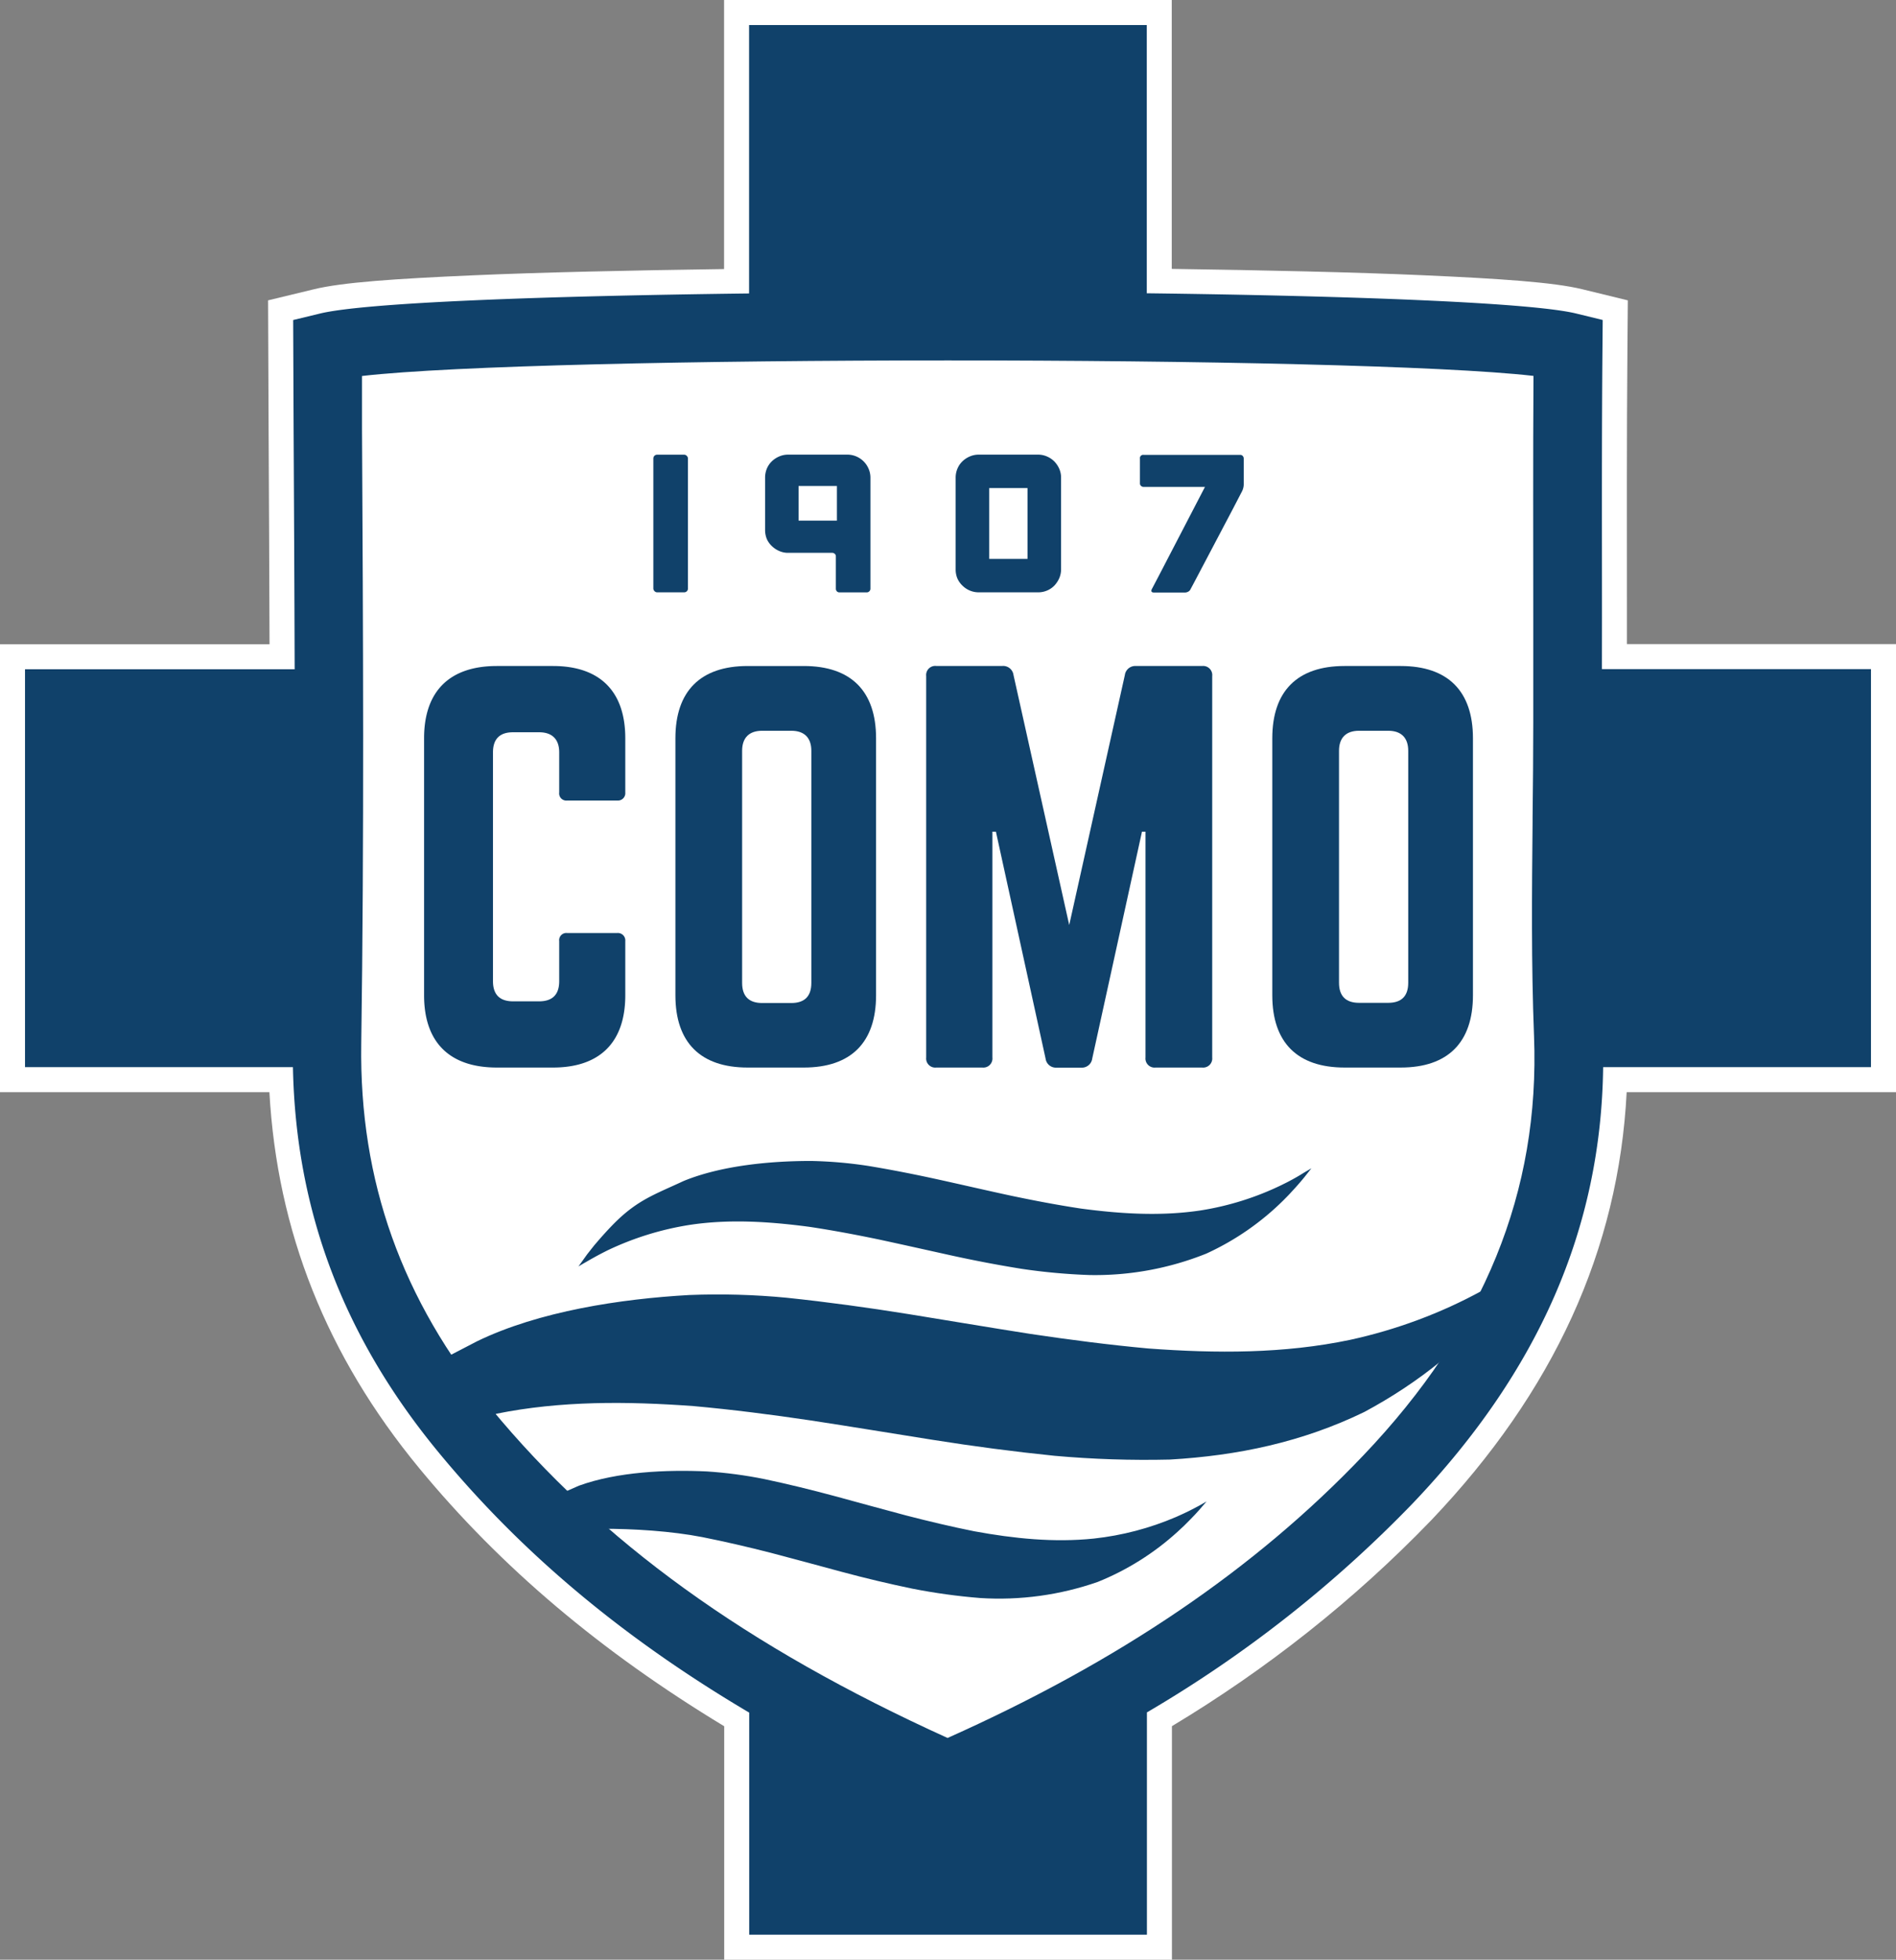
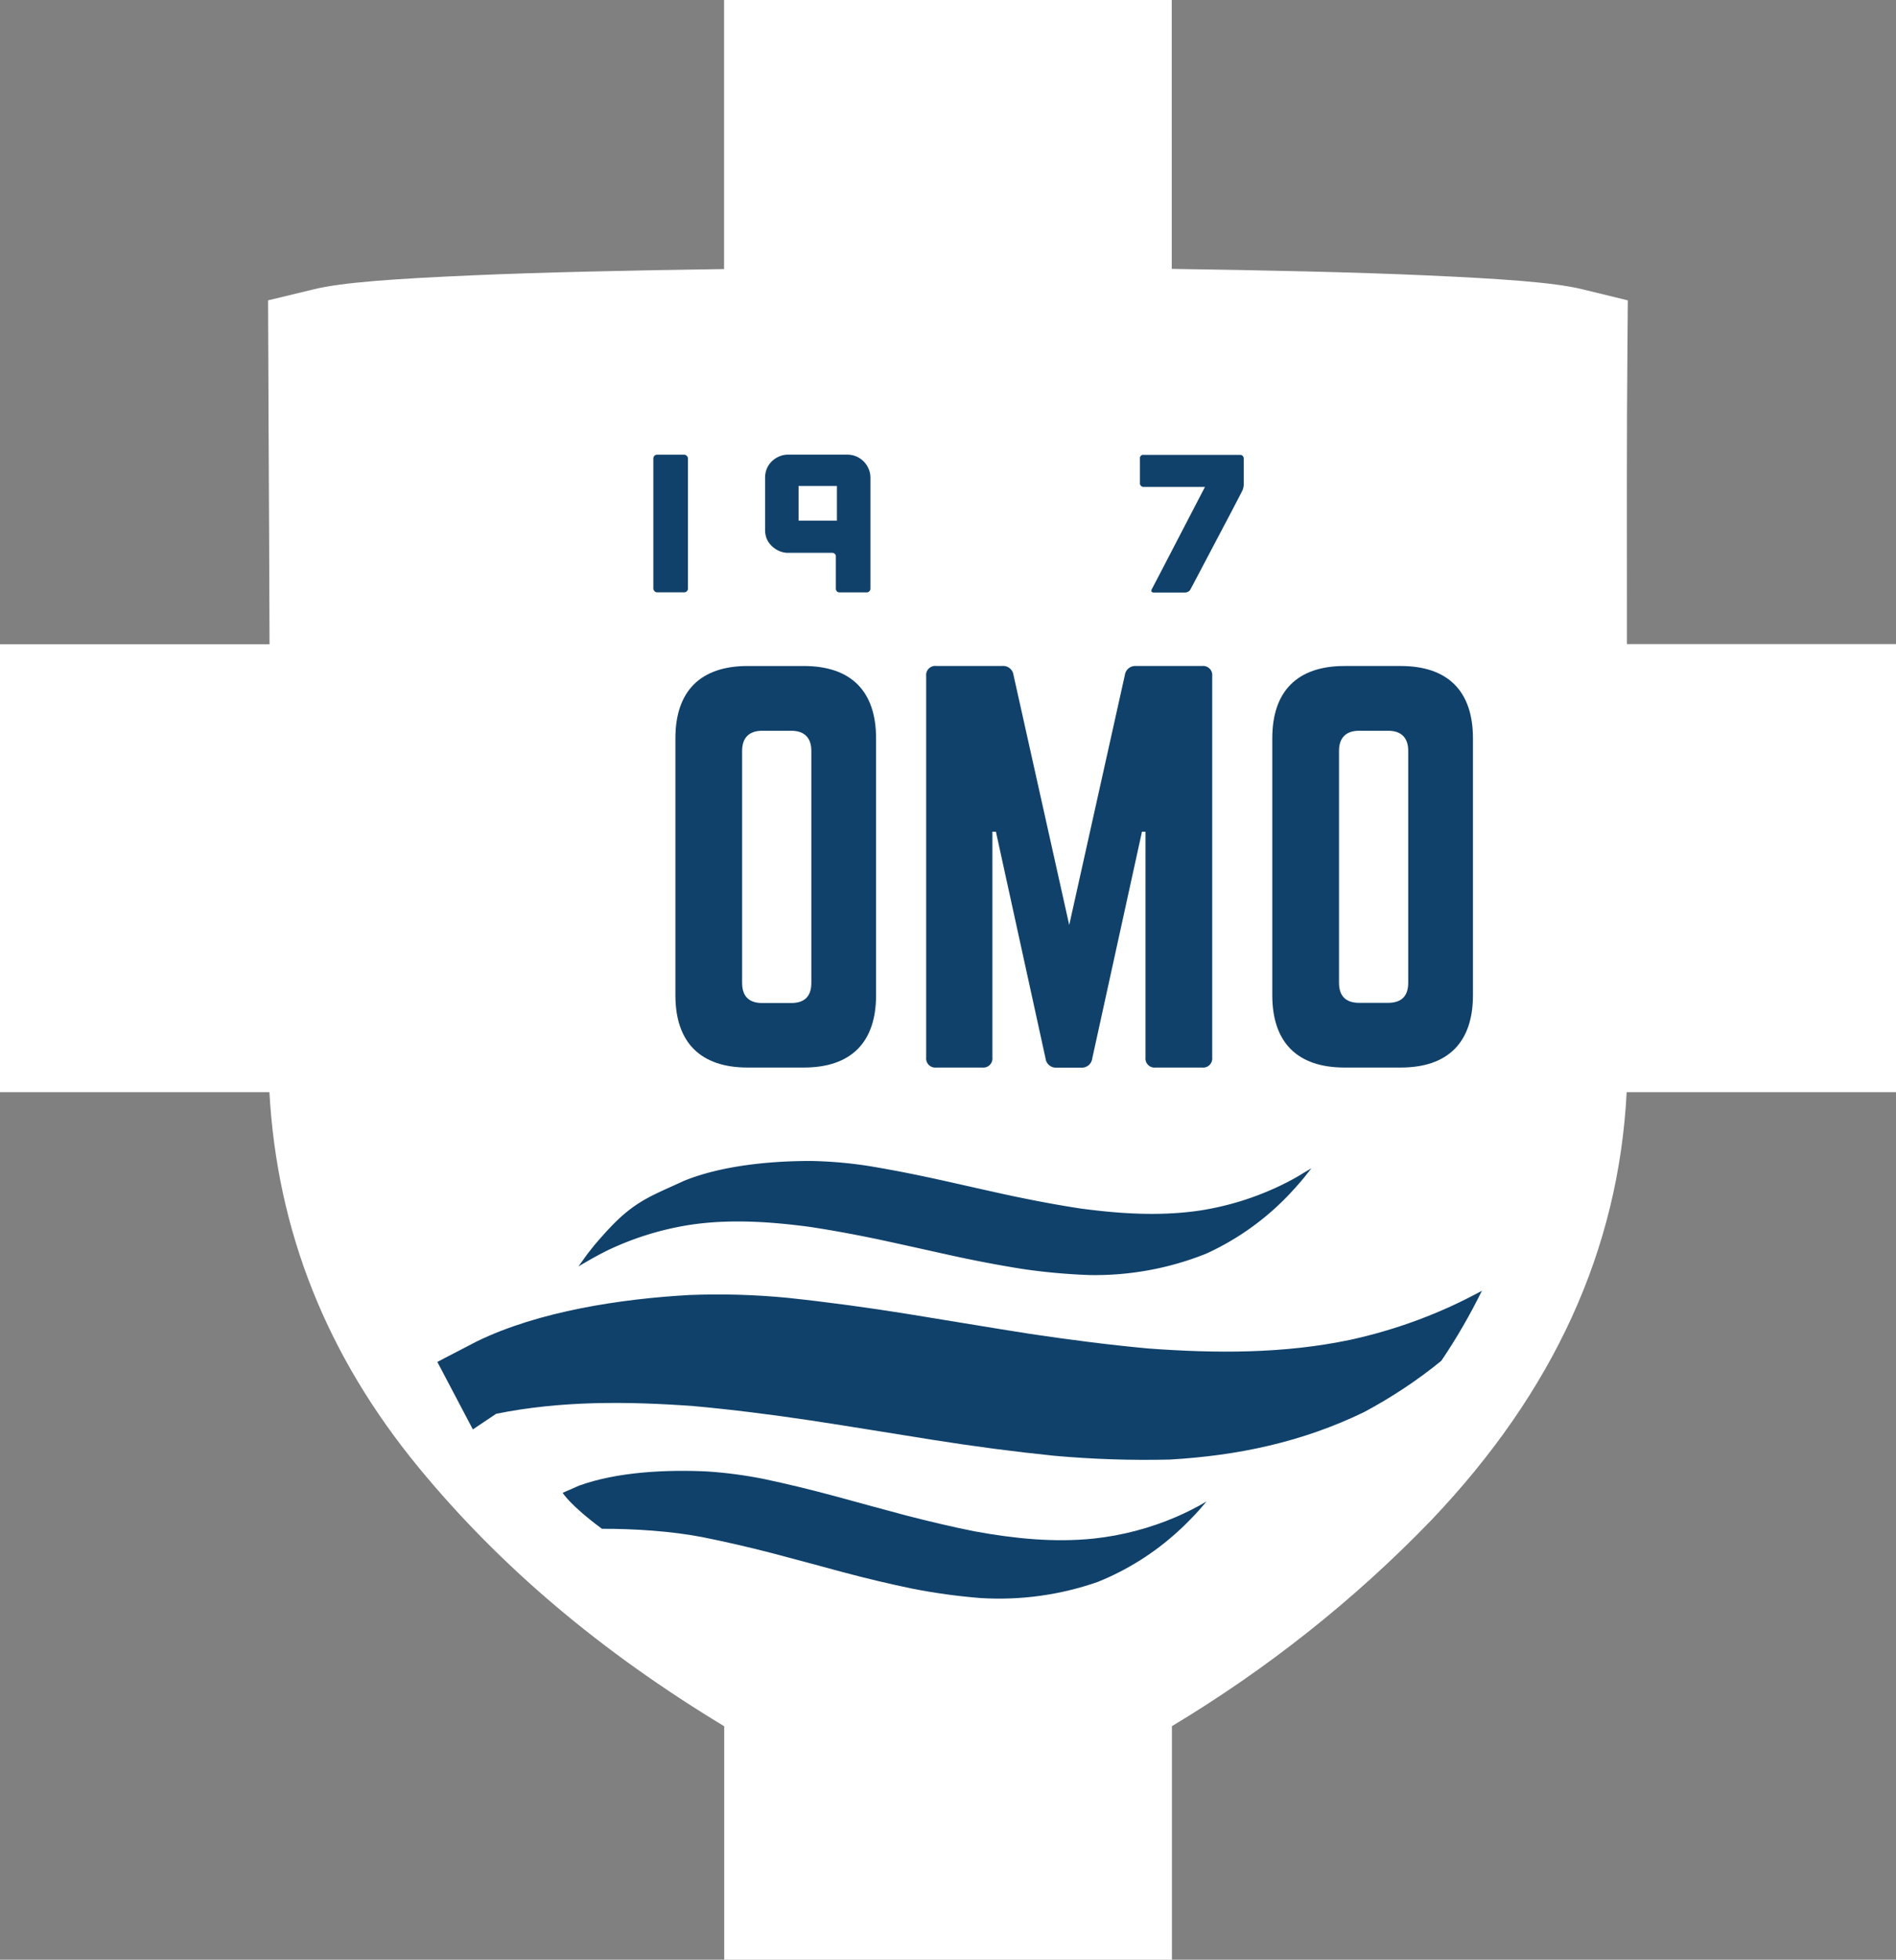
<svg xmlns="http://www.w3.org/2000/svg" xmlns:ns1="http://sodipodi.sourceforge.net/DTD/sodipodi-0.dtd" xmlns:ns2="http://www.inkscape.org/namespaces/inkscape" viewBox="0 0 484.002 500" version="1.1" id="svg39" ns1:docname="Logo Côme 1907 - .svg" width="484.002" height="500" ns2:version="1.2 (dc2aeda, 2022-05-15)">
  <rect x="0" y="0" width="484.002" height="500" fill="#808080" stroke="none" />
  <defs id="defs11">
    <style id="style9">.cls-1,.cls-3{fill:#10416a;}.cls-1{stroke:#fff;stroke-miterlimit:10;stroke-width:11px;}.cls-2{fill:#fff;}</style>
  </defs>
  <path id="path687" style="color:#000000;fill:#ffffff;stroke:none;stroke-width:12.769px;stroke-miterlimit:10;-inkscape-stroke:none" d="m 184.835,0 v 68.647 c -23.862,0.338 -46.611,0.826 -64.332,1.607 -19.459,0.858 -33.136,1.761 -40.477,3.575 l -11.595,2.802 0.138,33.061 v 0.002 c 0.094,18.029 0.178,36.325 0.238,54.676 H 0 v 114.284 h 68.772 c 1.974,35.425 14.574,67.238 38.228,95.917 20.894,25.339 46.43,46.851 77.872,65.861 v 59.567 h 114.293 v -59.589 c 24.224,-14.552 46.499,-32.135 66.13,-52.477 l 0.014,-0.014 0.014,-0.014 c 31.314,-32.843 47.877,-69.081 49.924,-109.251 h 68.756 v -114.329 h -68.686 v -6.906 c 0,-22.535 -0.082,-45.779 0.127,-68.756 v -0.002 l 0.1,-12.025 -11.669,-2.848 c -7.301,-1.778 -20.975,-2.689 -40.427,-3.555 -17.716,-0.788 -40.464,-1.285 -64.328,-1.63 V 0 Z" />
-   <path style="fill:#10416a;fill-opacity:1;stroke-width:1.161" d="m 408.944,157.419 c 0,-22.52 -0.081,-45.783 0.128,-68.813 l 0.058,-6.965 -6.756,-1.648 c -11.434,-2.786 -56.555,-4.504 -109.628,-5.166 V 6.385 H 191.221 V 74.873 c -53.073,0.65 -98.205,2.322 -109.663,5.154 l -6.721,1.625 0.116,28.011 c 0.104,20.14 0.209,40.559 0.267,61.094 H 6.384 v 101.514 h 68.395 c 0.72,36.635 12.885,68.825 37.146,98.24 21.115,25.608 46.909,47.28 79.33,66.445 v 56.66 h 101.525 v -56.718 a 316.544,316.544 0 0 0 67.919,-53.398 c 32.097,-33.664 48.035,-70.113 48.545,-111.23 h 68.372 V 170.711 h -68.686 z" id="path17" />
  <path class="cls-2" d="M 92.412,95.931 V 109.524 c 0.279,51.401 0.557,104.555 -0.197,156.954 -0.488,34.825 10.343,65.18 33.13,92.865 28.034,33.989 65.134,60.769 116.546,84.078 43.67,-19.49 78.495,-43.078 106.11,-72.064 30.855,-32.352 45.121,-67.327 43.6,-107.016 v 0 c -0.72,-18.387 -0.546,-36.763 -0.371,-54.558 v -1.161 c 0.093,-8.126 0.174,-16.182 0.174,-24.238 v -26.954 c 0,-20.117 -0.081,-40.849 0.058,-61.523 -46.166,-5.27 -252.896,-5.282 -299.05,0.023 z" id="path15" style="stroke-width:1.161" />
  <g id="g624" transform="matrix(1.161,0,0,1.161,-714.976,4.237)">
-     <path class="cls-3" d="m 753.313,215.07 v -11.91 a 1.63,1.63 0 0 0 -1.77,-1.77 h -11 a 1.58,1.58 0 0 0 -1.76,1.77 v 8.82 c 0,3 -1.55,4.42 -4.42,4.42 h -5.73 c -2.87,0 -4.41,-1.44 -4.41,-4.42 v -50.3 c 0,-2.87 1.43,-4.41 4.41,-4.41 h 5.73 c 2.87,0 4.42,1.54 4.42,4.41 v 8.83 a 1.57,1.57 0 0 0 1.76,1.76 h 11 a 1.62,1.62 0 0 0 1.77,-1.76 v -11.92 c 0,-10.36 -5.63,-15.88 -15.89,-15.88 h -12.35 c -10.37,0 -16,5.52 -16,15.88 v 56.48 c 0,10.37 5.63,15.88 16,15.88 h 12.35 c 10.26,0 15.89,-5.51 15.89,-15.88 z" id="path19" />
    <path class="cls-3" d="m 764.333,215.07 c 0,10.37 5.51,15.88 15.88,15.88 h 12.35 c 10.38,0 15.89,-5.51 15.89,-15.88 v -56.48 c 0,-10.36 -5.51,-15.88 -15.89,-15.88 h -12.35 c -10.37,0 -15.88,5.52 -15.88,15.88 z m 14.67,-53.72 c 0,-2.87 1.54,-4.41 4.41,-4.41 h 6.4 c 2.87,0 4.41,1.54 4.41,4.41 v 51 c 0,3 -1.54,4.42 -4.41,4.42 h -6.4 c -2.87,0 -4.41,-1.44 -4.41,-4.42 z" id="path21" />
    <path class="cls-3" d="m 821.683,230.95 h 10.15 a 2,2 0 0 0 2.2,-2.2 v -49.64 h 0.77 l 10.92,49.86 a 2.29,2.29 0 0 0 2.43,2 h 5.4 a 2.29,2.29 0 0 0 2.43,-2 l 10.94,-49.86 h 0.77 v 49.64 a 2,2 0 0 0 2.21,2.2 h 10.26 a 2,2 0 0 0 2.2,-2.2 v -83.83 a 2,2 0 0 0 -2.2,-2.21 h -14.58 a 2.3,2.3 0 0 0 -2.43,2 l -12.23,54.92 -12.25,-54.93 a 2.29,2.29 0 0 0 -2.42,-2 h -14.57 a 2,2 0 0 0 -2.21,2.21 v 83.84 a 2,2 0 0 0 2.21,2.2 z" id="path23" />
    <path class="cls-3" d="m 923.803,142.71 h -12.35 c -10.37,0 -15.88,5.52 -15.88,15.88 v 56.48 c 0,10.37 5.51,15.88 15.88,15.88 h 12.35 c 10.38,0 15.89,-5.51 15.89,-15.88 v -56.48 c 0,-10.36 -5.51,-15.88 -15.89,-15.88 z m 1.66,69.6 c 0,3 -1.54,4.42 -4.41,4.42 h -6.4 c -2.87,0 -4.41,-1.44 -4.41,-4.42 v -50.96 c 0,-2.87 1.54,-4.41 4.41,-4.41 h 6.4 c 2.87,0 4.41,1.54 4.41,4.41 z" id="path25" />
  </g>
  <g id="g618" transform="matrix(1.161,0,0,1.161,-714.976,4.237)">
    <rect class="cls-3" x="759.483" y="96.27" width="7.61" height="30.25" rx="0.82" id="rect27" />
    <path class="cls-3" d="m 785.533,116.35 a 5.34,5.34 0 0 0 1.62,1.08 4.73,4.73 0 0 0 2,0.41 h 9.64 a 0.81,0.81 0 0 1 0.58,0.22 0.71,0.71 0 0 1 0.24,0.56 v 7.09 a 0.84,0.84 0 0 0 0.21,0.58 0.75,0.75 0 0 0 0.57,0.24 h 6 a 0.77,0.77 0 0 0 0.58,-0.24 0.78,0.78 0 0 0 0.24,-0.58 v -24.36 a 4.85,4.85 0 0 0 -0.41,-2 5.09,5.09 0 0 0 -2.67,-2.68 4.93,4.93 0 0 0 -2,-0.41 h -13 a 4.9,4.9 0 0 0 -2,0.41 5.34,5.34 0 0 0 -1.62,1.08 4.81,4.81 0 0 0 -1.08,1.6 5.18,5.18 0 0 0 -0.38,2 v 11.45 a 5.2,5.2 0 0 0 0.38,2 4.81,4.81 0 0 0 1.1,1.55 z m 5.88,-13.2 h 8.43 v 7.61 h -8.43 z" id="path29" />
-     <path class="cls-3" d="m 827.453,125.05 a 5.07,5.07 0 0 0 3.59,1.47 h 13 a 5,5 0 0 0 2,-0.39 4.81,4.81 0 0 0 1.6,-1.08 5.73,5.73 0 0 0 1.08,-1.62 4.9,4.9 0 0 0 0.41,-2 v -20.08 a 4.85,4.85 0 0 0 -0.41,-2 5.5,5.5 0 0 0 -1.08,-1.6 5.13,5.13 0 0 0 -1.6,-1.08 4.86,4.86 0 0 0 -2,-0.41 h -13 a 4.86,4.86 0 0 0 -2,0.41 5.34,5.34 0 0 0 -1.62,1.08 4.81,4.81 0 0 0 -1.08,1.6 5,5 0 0 0 -0.39,2 v 20.14 a 5.05,5.05 0 0 0 0.39,2 5,5 0 0 0 1.11,1.56 z m 5.88,-21.44 h 8.42 v 15.56 h -8.42 z" id="path31" />
    <path class="cls-3" d="m 867.293,103.35 h 13.48 l -10.24,19.71 -1.47,2.8 c -0.2,0.47 0,0.7 0.48,0.7 h 6.87 a 1.4,1.4 0 0 0 0.69,-0.2 1.05,1.05 0 0 0 0.48,-0.5 l 0.69,-1.29 8.55,-16.22 2.08,-4 a 3.7,3.7 0 0 0 0.28,-0.74 3.32,3.32 0 0 0 0.11,-0.78 v -5.7 a 0.83,0.83 0 0 0 -0.22,-0.58 0.71,0.71 0 0 0 -0.56,-0.24 h -21.22 a 0.72,0.72 0 0 0 -0.82,0.82 v 5.44 a 0.71,0.71 0 0 0 0.24,0.56 0.79,0.79 0 0 0 0.58,0.22 z" id="path33" />
  </g>
  <g id="g877" transform="matrix(1.161,0,0,1.161,-714.976,4.237)">
    <g id="g890">
      <path d="m 900.453,255.29 c -0.4,0.23 -0.84,0.46 -1.31,0.71 -0.47,0.25 -1,0.5 -1.49,0.75 a 63.43,63.43 0 0 1 -17.84,5.6 c -8.73,1.31 -17.55,0.76 -26.33,-0.41 -5.09,-0.77 -10.14,-1.73 -15.19,-2.79 -5.27,-1.13 -10.52,-2.35 -15.78,-3.51 -5.26,-1.16 -10.45,-2.19 -15.71,-3.06 a 94.76,94.76 0 0 0 -12.68,-1.1 c -8.9,0 -19.69,1 -28,4.41 -6.26,2.92 -10,4.1 -15.08,9.13 -1,1 -1.86,1.93 -2.62,2.78 -0.38,0.42 -0.73,0.82 -1.05,1.19 l -0.86,1 c -1,1.26 -1.18,1.5 -1.58,2 l -1.92,2.68 c 0,0 0.59,-0.37 1.7,-1 l 0.93,-0.54 1.13,-0.63 c 0.81,-0.44 1.74,-0.93 2.8,-1.45 a 65.54,65.54 0 0 1 17.84,-5.51 c 8.71,-1.33 17.57,-0.75 26.33,0.41 5.09,0.76 10.14,1.71 15.2,2.76 5.26,1.13 10.51,2.31 15.76,3.47 5.25,1.16 10.45,2.15 15.71,3 a 132.7,132.7 0 0 0 15,1.37 65.73,65.73 0 0 0 25.65,-4.71 58.81,58.81 0 0 0 17,-11.76 c 0.49,-0.5 1,-1 1.39,-1.43 l 1.23,-1.34 c 0.76,-0.84 1.4,-1.6 1.91,-2.22 l 1.58,-2 -1.7,1 c -0.55,0.35 -1.21,0.75 -2.02,1.2 z" id="path35" style="fill:#10416a;fill-opacity:1" />
      <path style="fill:#10416a;fill-opacity:1" d="m 748.181,332.313 c 6.907,-0.026 15.283,0.51 22.063,1.827 5,1 10.049,2.169 15.049,3.449 5.2,1.36 10.39,2.78 15.59,4.18 5.2,1.4 10.341,2.621 15.551,3.701 4.933,0.969 9.918,1.657 14.93,2.059 8.76,0.555 17.542,-0.648 25.83,-3.539 6.45,-2.597 12.385,-6.322 17.529,-11 0.51,-0.47 1.001,-0.919 1.461,-1.359 0.46,-0.44 0.879,-0.881 1.279,-1.281 0.8,-0.8 1.47,-1.529 2,-2.129 l 1.66,-1.92 c 0,0 -0.61,0.35 -1.75,1 -0.57,0.31 -1.27,0.67 -2.1,1.09 l -1.34,0.639 c -0.48,0.233 -0.991,0.465 -1.531,0.691 -5.754,2.468 -11.844,4.066 -18.068,4.74 -8.78,0.91 -17.571,-0.002 -26.291,-1.602 -5,-1 -10,-2.189 -15,-3.479 -5.21,-1.37 -10.4,-2.83 -15.6,-4.23 -5.2,-1.4 -10.341,-2.66 -15.551,-3.76 -4.164,-0.842 -8.38,-1.403 -12.619,-1.68 -8.89,-0.42 -19.72,0.069 -28.15,3.129 l -3.577,1.57 c 0,0 1.536,2.655 8.636,7.903 z" id="path872" ns1:nodetypes="cccsccccsscccccccccsccccc" />
      <path style="fill:#10416a;fill-opacity:1" d="m 724.924,307.041 c 14.2,-2.88 28.789,-2.751 43.299,-1.701 8.63,0.78 17.24,1.88 25.84,3.16 9,1.37 17.921,2.85 26.881,4.27 8.96,1.42 17.8,2.59 26.73,3.5 8.44,0.756 16.917,1.033 25.389,0.83 15,-0.87 29.111,-3.849 42.711,-10.439 5.975,-3.201 11.724,-6.976 16.968,-11.271 3.404,-5.041 6.359,-10.17 8.918,-15.383 -9.06,4.957 -18.884,8.589 -28.975,10.785 -14.57,3.06 -29.461,2.998 -44.371,1.898 -8.63,-0.79 -17.24,-1.909 -25.85,-3.189 -9,-1.4 -17.931,-2.929 -26.891,-4.369 -8.96,-1.44 -17.81,-2.65 -26.75,-3.59 -7.128,-0.685 -14.294,-0.886 -21.449,-0.602 -15,0.84 -33.06,3.56 -46.66,10.17 -2,1.07 -7.003,3.598 -8.723,4.538 l 7.806,14.825 z" id="path783" ns1:nodetypes="cccsccccccccscccccc" />
    </g>
  </g>
</svg>